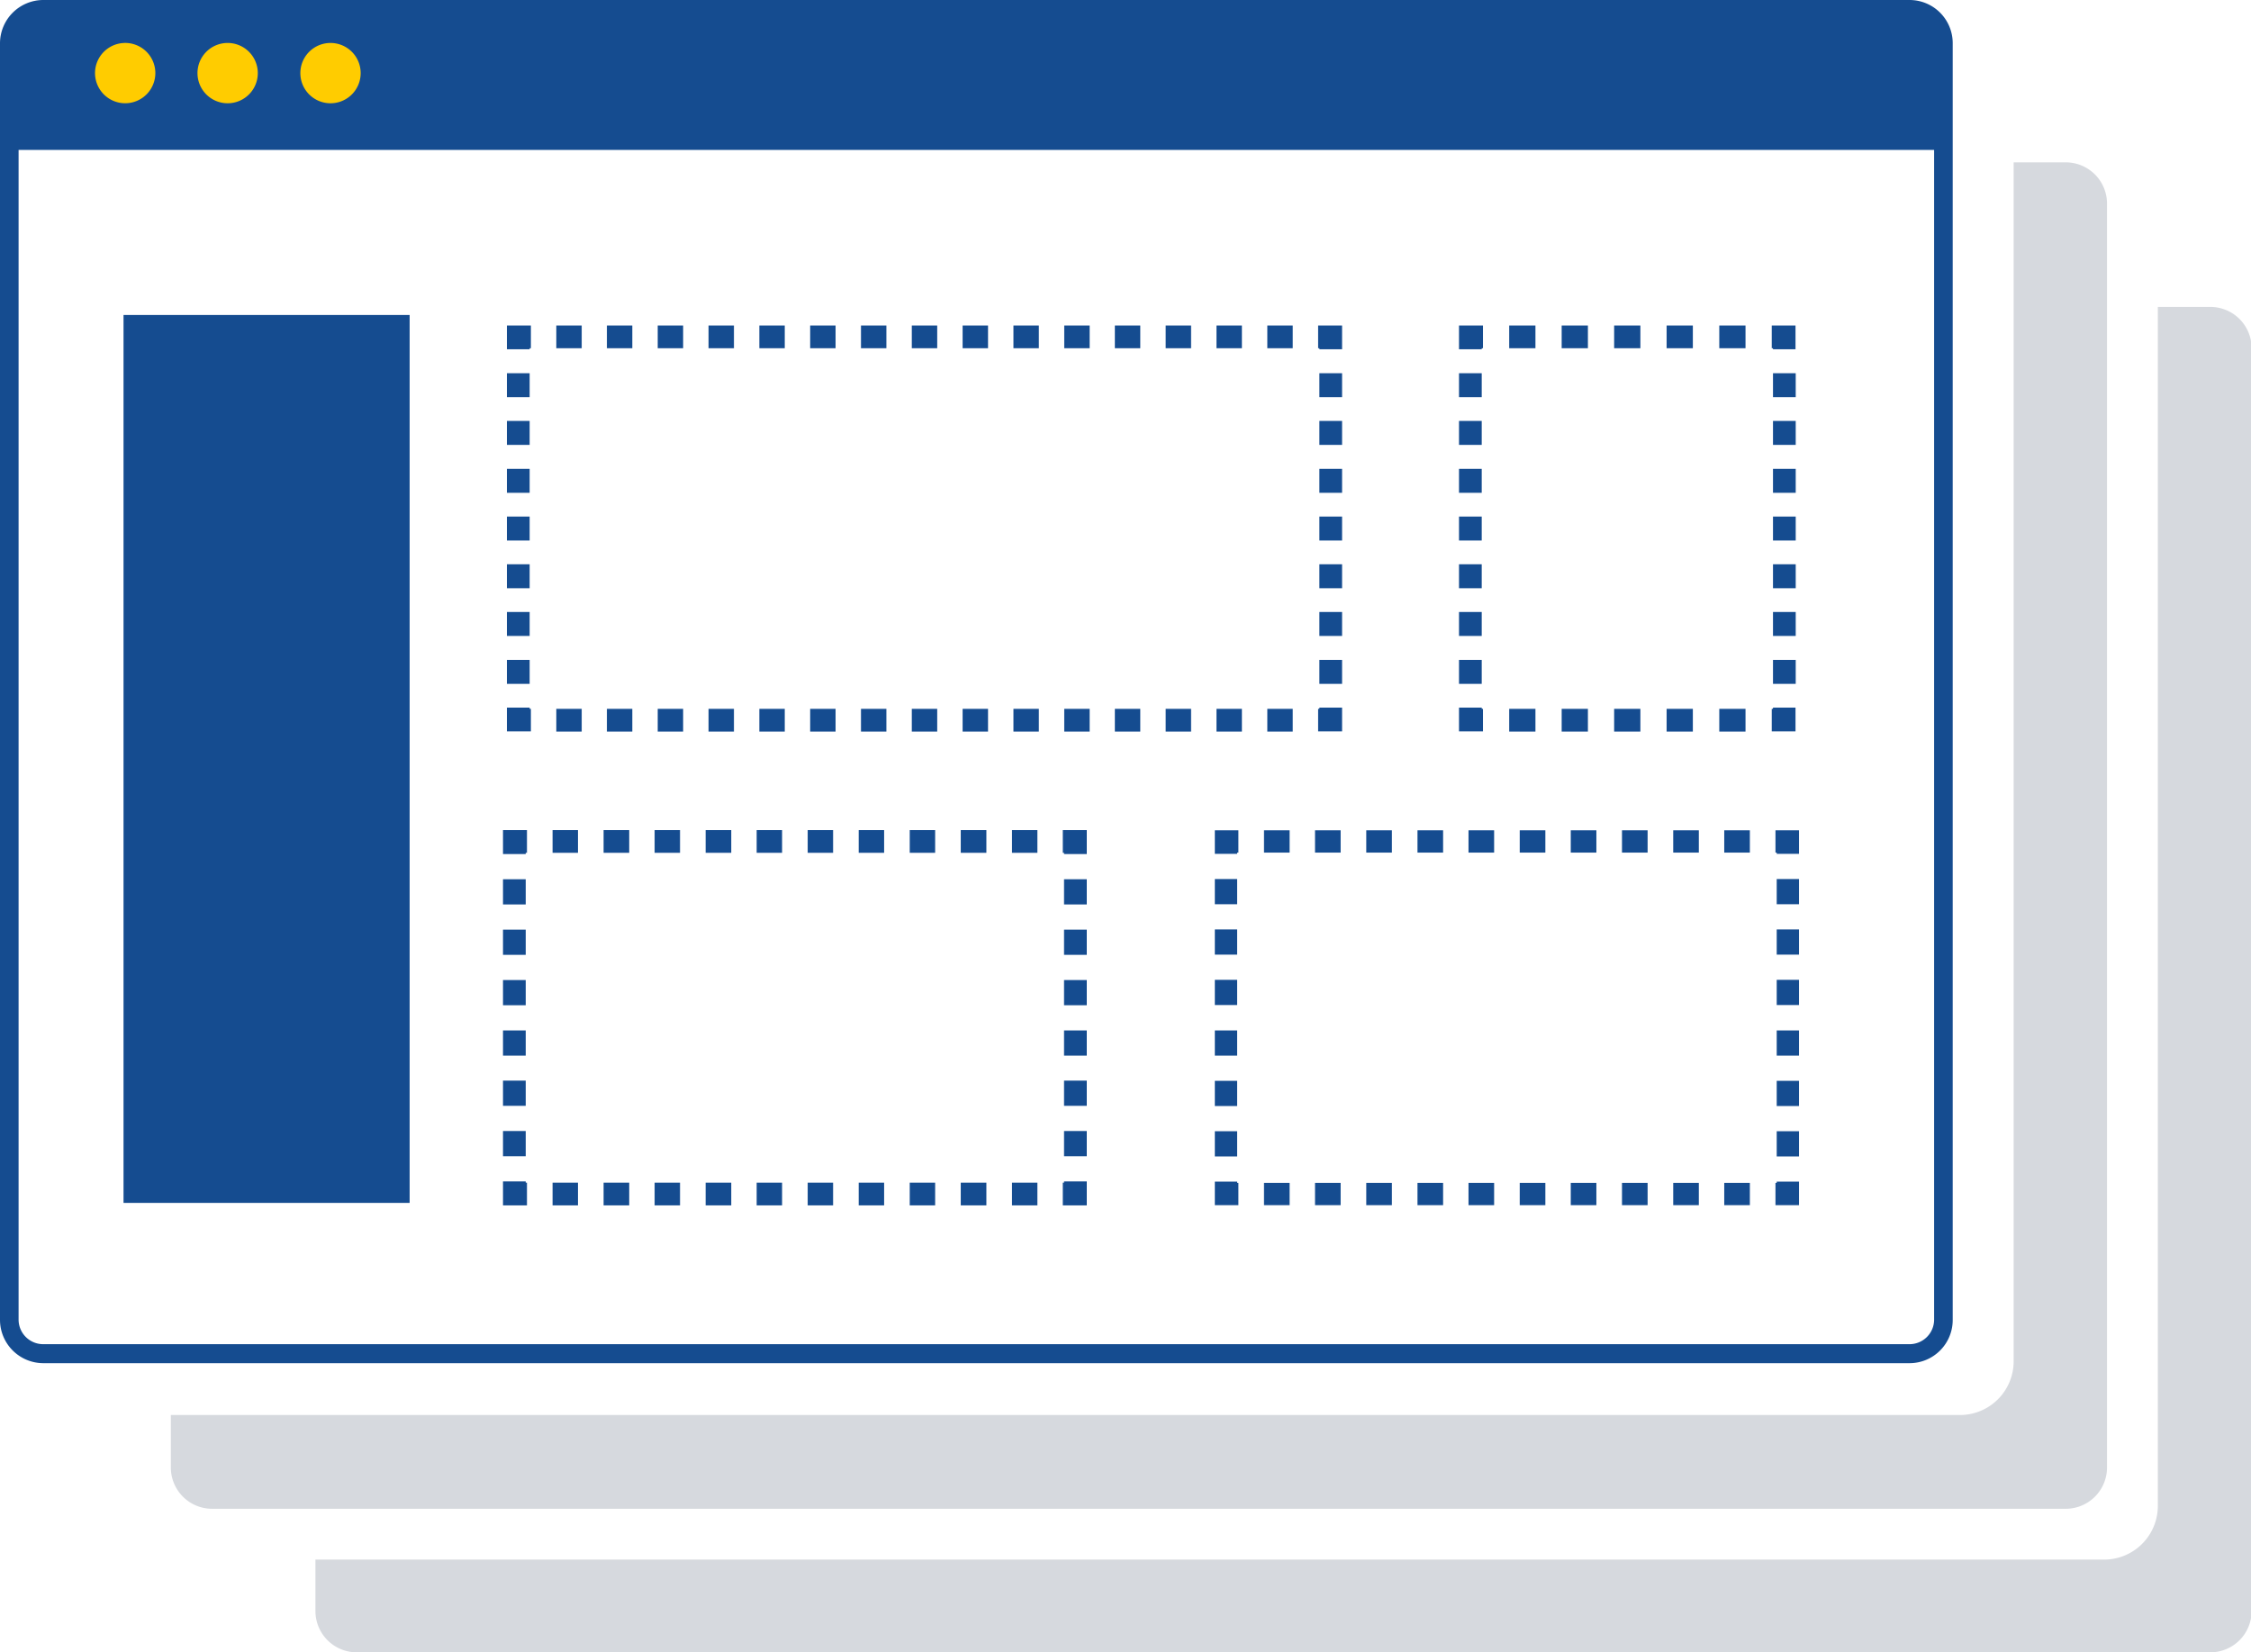
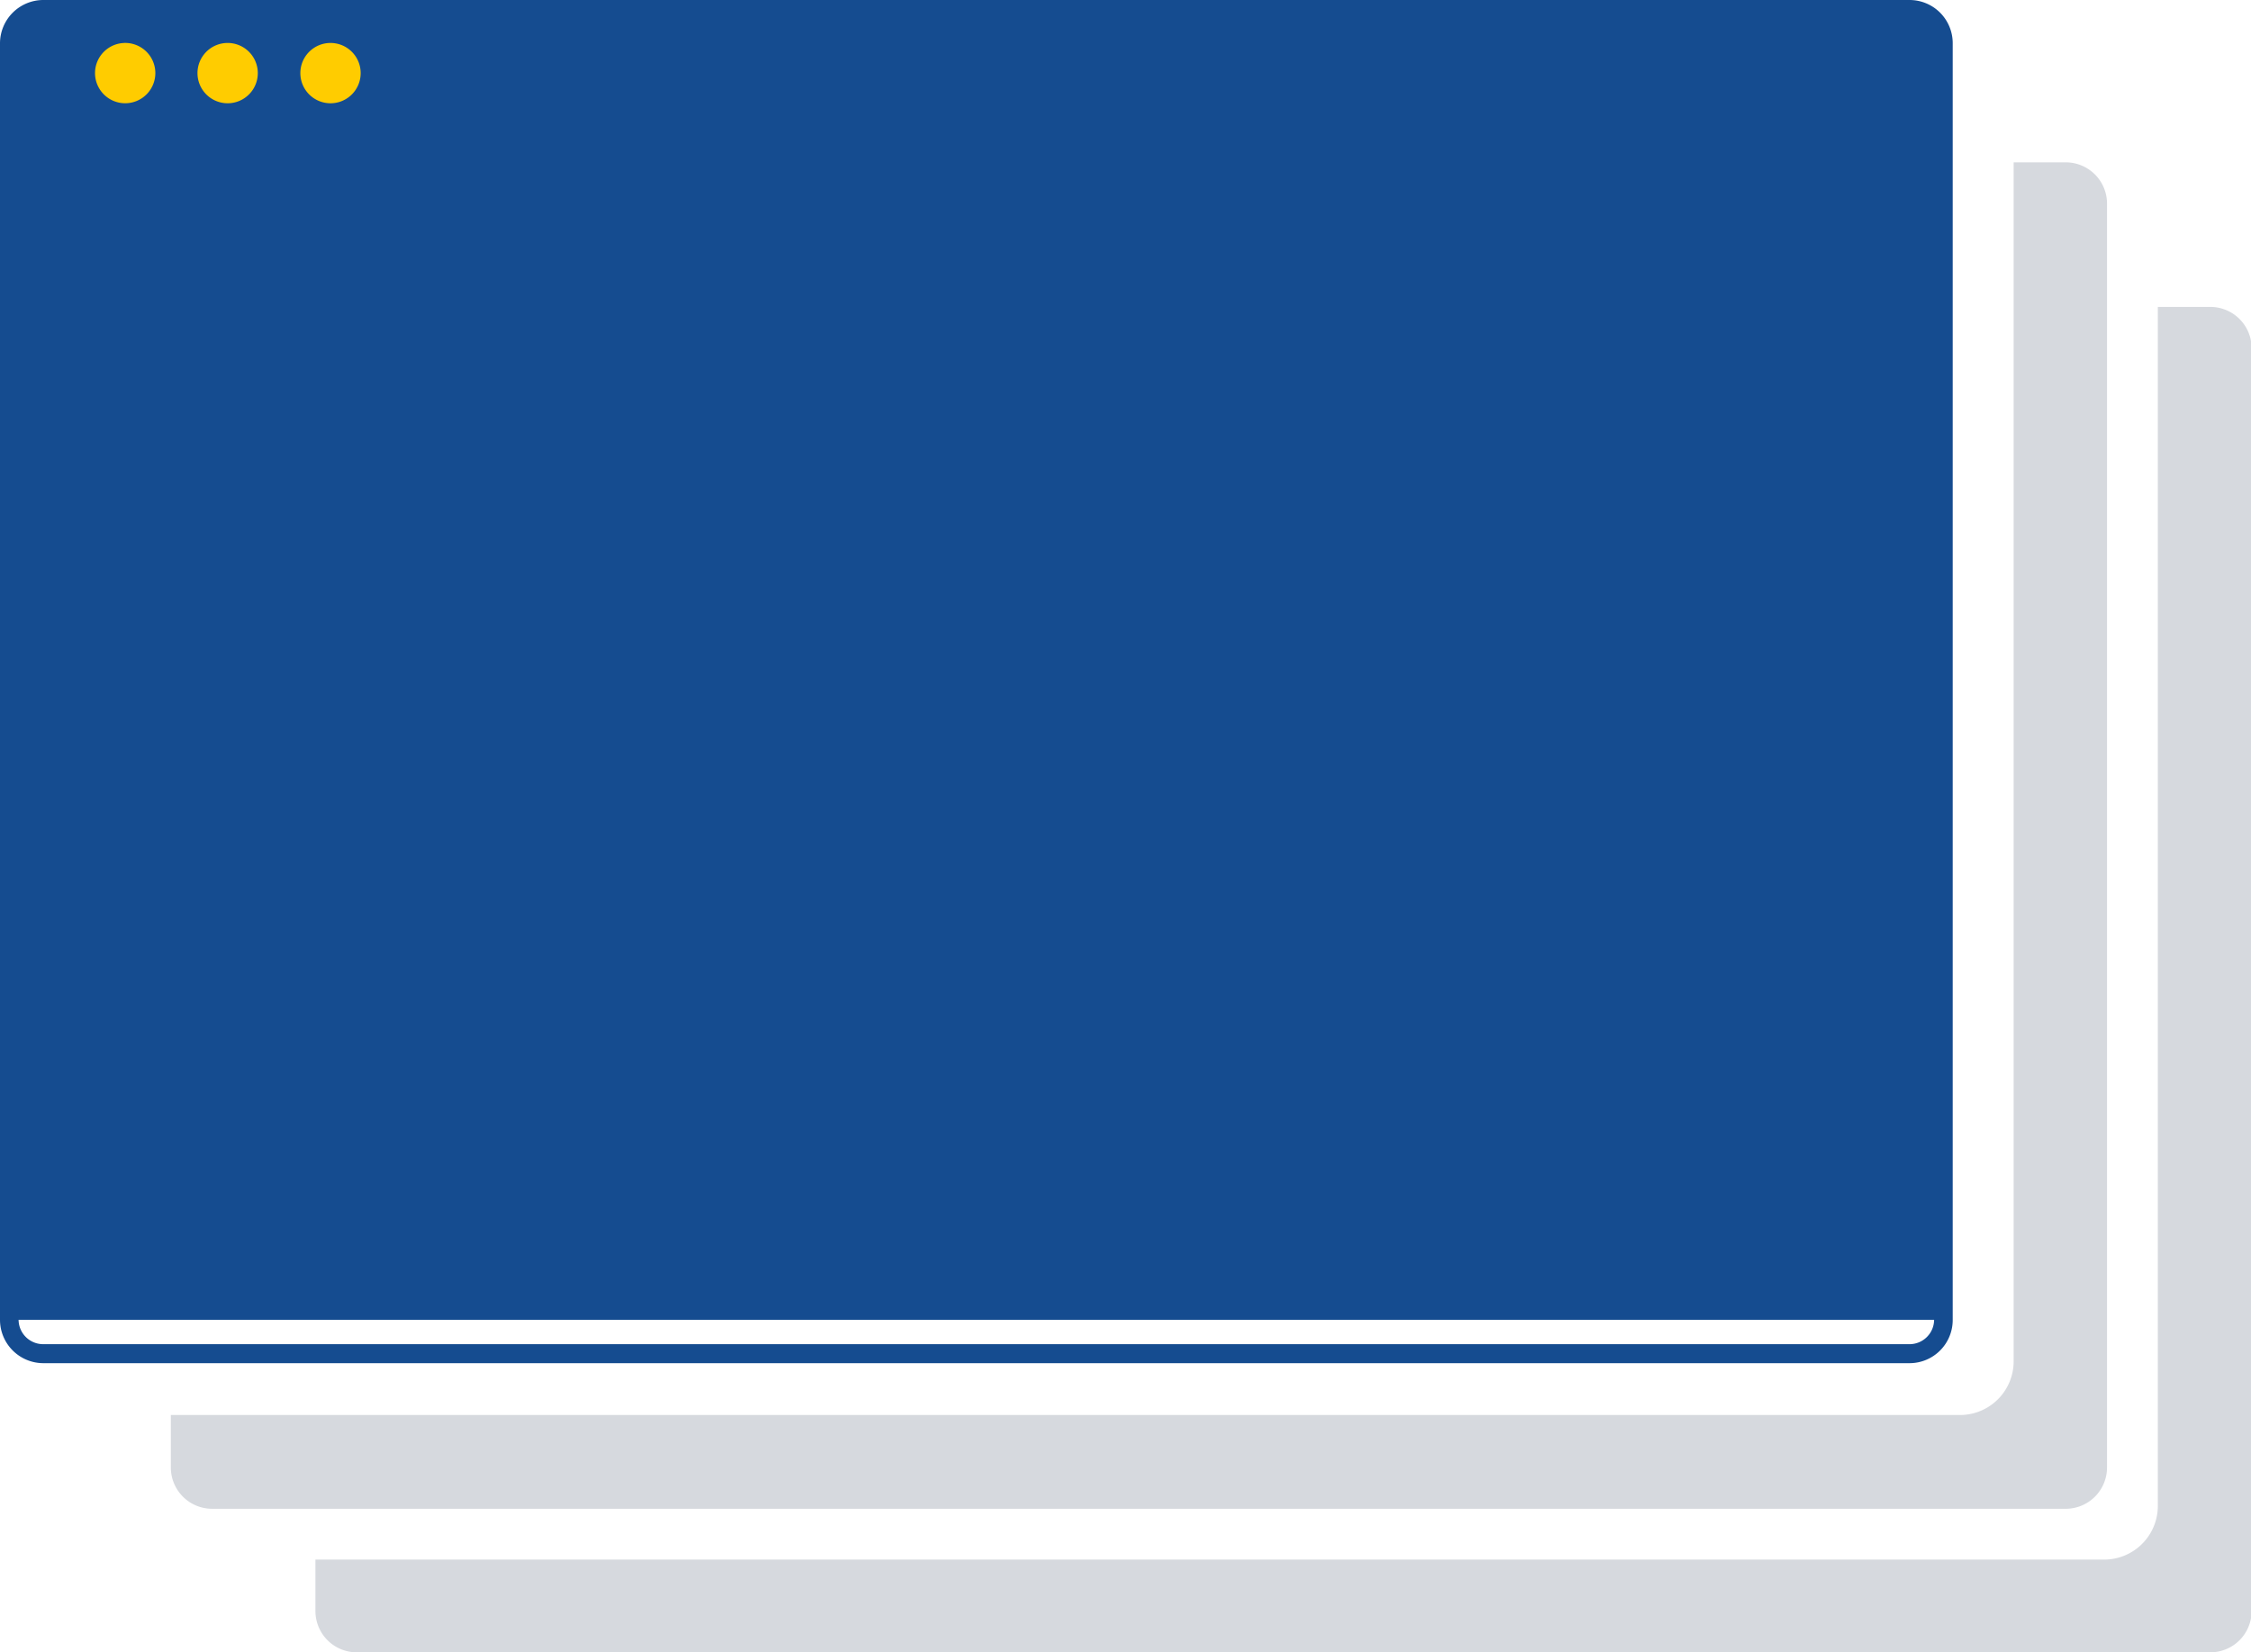
<svg xmlns="http://www.w3.org/2000/svg" width="108.97" height="80" viewBox="0 0 108.97 80">
  <defs>
    <style>.cls-1{fill:#fc0;}.cls-2{fill:#d6d9de;}.cls-3{fill:#154c90;}</style>
  </defs>
  <g id="Layer_2" data-name="Layer 2">
    <g id="Layer_1-2" data-name="Layer 1">
      <path class="cls-1" d="M8,3.54a2,2,0,1,1-2-2A2,2,0,0,1,8,3.54Z" />
      <path class="cls-1" d="M13,3.54a2,2,0,1,1-2-2A2,2,0,0,1,13,3.54Z" />
      <path class="cls-1" d="M17.75,3.54A1.78,1.78,0,1,1,16,1.76,1.78,1.78,0,0,1,17.75,3.54Z" />
      <path class="cls-2" d="M100,7.86H97.48V65.91a2.6,2.6,0,0,1-2.59,2.6H8.27v2.54a2,2,0,0,0,2,2H100a2,2,0,0,0,2-2V9.82A2,2,0,0,0,100,7.86Z" />
      <path class="cls-2" d="M107,14.86h-2.54V72.91a2.6,2.6,0,0,1-2.6,2.6H15.27V78a2,2,0,0,0,2,2H107a2,2,0,0,0,2-2V16.81A2,2,0,0,0,107,14.86Z" />
      <rect class="cls-3" x="73.57" y="40.2" width="1.24" height="1.08" />
      <rect class="cls-3" x="73.06" y="34.32" width="1.27" height="1.1" />
      <rect class="cls-3" x="73.06" y="15.76" width="1.27" height="1.1" />
      <rect class="cls-3" x="75.6" y="34.32" width="1.27" height="1.1" />
      <rect class="cls-3" x="71.09" y="40.2" width="1.24" height="1.08" />
      <rect class="cls-3" x="70.63" y="18.07" width="1.1" height="1.16" />
      <rect class="cls-3" x="83.23" y="15.76" width="1.27" height="1.1" />
      <polygon class="cls-3" points="71.73 16.86 71.79 16.86 71.79 15.76 70.63 15.76 70.63 16.91 71.73 16.91 71.73 16.86" />
      <rect class="cls-3" x="78.52" y="40.2" width="1.24" height="1.08" />
      <rect class="cls-3" x="80.68" y="15.76" width="1.27" height="1.1" />
      <rect class="cls-3" x="80.68" y="34.32" width="1.27" height="1.1" />
      <rect class="cls-3" x="81" y="40.2" width="1.24" height="1.08" />
      <rect class="cls-3" x="83.23" y="34.32" width="1.27" height="1.1" />
      <rect class="cls-3" x="70.63" y="22.7" width="1.1" height="1.16" />
      <rect class="cls-3" x="76.04" y="40.2" width="1.24" height="1.08" />
      <rect class="cls-3" x="78.14" y="34.32" width="1.27" height="1.1" />
      <rect class="cls-3" x="78.14" y="15.76" width="1.27" height="1.1" />
      <rect class="cls-3" x="75.6" y="15.76" width="1.27" height="1.1" />
      <rect class="cls-3" x="70.63" y="20.38" width="1.1" height="1.16" />
      <rect class="cls-3" x="63.66" y="40.2" width="1.24" height="1.08" />
      <rect class="cls-3" x="61.35" y="15.76" width="1.23" height="1.1" />
      <rect class="cls-3" x="63.66" y="57.27" width="1.24" height="1.08" />
      <polygon class="cls-3" points="64.97 34.26 63.87 34.26 63.87 34.32 63.81 34.32 63.81 35.41 64.97 35.41 64.97 34.26" />
      <rect class="cls-3" x="61.35" y="34.32" width="1.23" height="1.1" />
      <rect class="cls-3" x="58.89" y="15.76" width="1.23" height="1.1" />
      <rect class="cls-3" x="61.19" y="57.27" width="1.24" height="1.08" />
      <rect class="cls-3" x="61.19" y="40.2" width="1.24" height="1.08" />
      <polygon class="cls-3" points="63.87 16.91 64.97 16.91 64.97 15.76 63.81 15.76 63.81 16.86 63.87 16.86 63.87 16.91" />
      <rect class="cls-3" x="70.63" y="31.95" width="1.1" height="1.16" />
      <rect class="cls-3" x="70.63" y="25.01" width="1.1" height="1.16" />
      <rect class="cls-3" x="70.63" y="29.63" width="1.1" height="1.16" />
      <rect class="cls-3" x="70.63" y="27.32" width="1.1" height="1.16" />
      <polygon class="cls-3" points="71.79 34.32 71.73 34.32 71.73 34.26 70.63 34.26 70.63 35.41 71.79 35.41 71.79 34.32" />
      <rect class="cls-3" x="66.14" y="57.27" width="1.24" height="1.08" />
      <rect class="cls-3" x="66.14" y="40.2" width="1.24" height="1.08" />
      <rect class="cls-3" x="68.62" y="57.27" width="1.24" height="1.08" />
      <rect class="cls-3" x="68.62" y="40.2" width="1.24" height="1.08" />
      <rect class="cls-3" x="51.51" y="45.01" width="1.1" height="1.22" />
      <rect class="cls-3" x="63.87" y="20.38" width="1.1" height="1.16" />
      <rect class="cls-3" x="63.87" y="18.07" width="1.1" height="1.16" />
      <rect class="cls-3" x="63.87" y="27.32" width="1.1" height="1.16" />
      <rect class="cls-3" x="63.87" y="25.01" width="1.1" height="1.16" />
      <rect class="cls-3" x="63.87" y="22.7" width="1.1" height="1.16" />
      <rect class="cls-3" x="76.04" y="57.27" width="1.24" height="1.08" />
      <rect class="cls-3" x="71.09" y="57.27" width="1.24" height="1.08" />
      <rect class="cls-3" x="78.52" y="57.27" width="1.24" height="1.08" />
      <rect class="cls-3" x="73.57" y="57.27" width="1.24" height="1.08" />
      <rect class="cls-3" x="63.87" y="31.95" width="1.1" height="1.16" />
      <rect class="cls-3" x="51.51" y="49.89" width="1.1" height="1.22" />
      <rect class="cls-3" x="51.51" y="52.32" width="1.1" height="1.22" />
      <rect class="cls-3" x="63.87" y="29.63" width="1.1" height="1.16" />
      <rect class="cls-3" x="51.51" y="54.76" width="1.1" height="1.22" />
      <rect class="cls-3" x="51.51" y="47.45" width="1.1" height="1.22" />
      <rect class="cls-3" x="58.89" y="34.32" width="1.23" height="1.1" />
      <rect class="cls-3" x="81" y="57.27" width="1.24" height="1.08" />
      <rect class="cls-3" x="51.51" y="42.57" width="1.1" height="1.22" />
      <rect class="cls-3" x="85.83" y="29.63" width="1.1" height="1.16" />
      <rect class="cls-3" x="85.83" y="22.7" width="1.1" height="1.16" />
      <rect class="cls-3" x="85.83" y="25.01" width="1.1" height="1.16" />
      <rect class="cls-3" x="85.83" y="27.32" width="1.1" height="1.16" />
      <rect class="cls-3" x="85.83" y="18.07" width="1.1" height="1.16" />
      <polygon class="cls-3" points="85.83 16.91 86.92 16.91 86.92 15.76 85.77 15.76 85.77 16.86 85.83 16.86 85.83 16.91" />
      <rect class="cls-3" x="83.47" y="40.2" width="1.24" height="1.08" />
      <polygon class="cls-3" points="86.92 34.26 85.83 34.26 85.83 34.32 85.77 34.32 85.77 35.41 86.92 35.41 86.92 34.26" />
      <rect class="cls-3" x="85.83" y="20.38" width="1.1" height="1.16" />
      <rect class="cls-3" x="85.83" y="31.95" width="1.1" height="1.16" />
      <rect class="cls-3" x="86.01" y="52.33" width="1.08" height="1.22" />
      <rect class="cls-3" x="83.47" y="57.27" width="1.24" height="1.08" />
      <polygon class="cls-3" points="85.95 40.2 85.95 41.28 86.01 41.28 86.01 41.34 87.09 41.34 87.09 40.74 87.09 40.2 85.95 40.2" />
      <rect class="cls-3" x="86.01" y="49.89" width="1.08" height="1.22" />
      <polygon class="cls-3" points="86.01 57.27 85.95 57.27 85.95 58.35 87.09 58.35 87.09 57.21 86.01 57.21 86.01 57.27" />
      <rect class="cls-3" x="86.01" y="54.77" width="1.08" height="1.22" />
-       <rect class="cls-3" x="86.01" y="42.56" width="1.08" height="1.22" />
      <rect class="cls-3" x="86.01" y="45" width="1.08" height="1.22" />
      <rect class="cls-3" x="86.01" y="47.44" width="1.08" height="1.22" />
      <rect class="cls-3" x="24.54" y="29.63" width="1.1" height="1.16" />
      <rect class="cls-3" x="31.69" y="40.19" width="1.23" height="1.1" />
      <rect class="cls-3" x="29.38" y="15.76" width="1.23" height="1.1" />
      <polygon class="cls-3" points="59.89 41.28 59.95 41.28 59.95 40.2 59.35 40.2 58.81 40.2 58.81 41.34 59.89 41.34 59.89 41.28" />
      <rect class="cls-3" x="29.22" y="40.19" width="1.24" height="1.1" />
      <rect class="cls-3" x="26.75" y="57.26" width="1.23" height="1.1" />
      <rect class="cls-3" x="26.93" y="34.32" width="1.23" height="1.1" />
      <rect class="cls-3" x="29.22" y="57.26" width="1.24" height="1.1" />
      <rect class="cls-3" x="26.75" y="40.19" width="1.23" height="1.1" />
      <rect class="cls-3" x="26.93" y="15.76" width="1.23" height="1.1" />
-       <rect class="cls-3" x="29.38" y="34.32" width="1.23" height="1.1" />
-       <rect class="cls-3" x="36.63" y="57.26" width="1.23" height="1.1" />
      <rect class="cls-3" x="34.3" y="34.32" width="1.23" height="1.1" />
      <rect class="cls-3" x="34.3" y="15.76" width="1.23" height="1.1" />
      <rect class="cls-3" x="36.63" y="40.19" width="1.23" height="1.1" />
      <rect class="cls-3" x="36.76" y="34.32" width="1.23" height="1.1" />
      <rect class="cls-3" x="31.84" y="34.32" width="1.23" height="1.1" />
      <rect class="cls-3" x="34.16" y="40.19" width="1.24" height="1.1" />
      <rect class="cls-3" x="34.16" y="57.26" width="1.24" height="1.1" />
      <rect class="cls-3" x="31.84" y="15.76" width="1.23" height="1.1" />
      <rect class="cls-3" x="24.35" y="49.89" width="1.1" height="1.22" />
      <rect class="cls-3" x="24.35" y="42.57" width="1.1" height="1.22" />
      <rect class="cls-3" x="24.35" y="47.45" width="1.1" height="1.22" />
      <rect class="cls-3" x="24.35" y="45.01" width="1.1" height="1.22" />
      <rect class="cls-3" x="24.35" y="52.32" width="1.1" height="1.22" />
-       <path class="cls-3" d="M92.44,0H2.09A2.1,2.1,0,0,0,0,2.09V63.9A2.1,2.1,0,0,0,2.09,66H92.44a2.09,2.09,0,0,0,2.09-2.09V2.09A2.09,2.09,0,0,0,92.44,0ZM16,2.08a1.46,1.46,0,1,1-1.46,1.46A1.46,1.46,0,0,1,16,2.08Zm-5,0A1.46,1.46,0,1,1,9.56,3.54,1.46,1.46,0,0,1,11,2.08Zm-5,0A1.46,1.46,0,1,1,4.6,3.54,1.46,1.46,0,0,1,6.06,2.08ZM93.63,63.9a1.19,1.19,0,0,1-1.19,1.18H2.09A1.19,1.19,0,0,1,.9,63.9V7.26H93.63Z" />
+       <path class="cls-3" d="M92.44,0H2.09A2.1,2.1,0,0,0,0,2.09V63.9A2.1,2.1,0,0,0,2.09,66H92.44a2.09,2.09,0,0,0,2.09-2.09V2.09A2.09,2.09,0,0,0,92.44,0ZM16,2.08a1.46,1.46,0,1,1-1.46,1.46A1.46,1.46,0,0,1,16,2.08Zm-5,0A1.46,1.46,0,1,1,9.56,3.54,1.46,1.46,0,0,1,11,2.08Zm-5,0A1.46,1.46,0,1,1,4.6,3.54,1.46,1.46,0,0,1,6.06,2.08ZM93.63,63.9a1.19,1.19,0,0,1-1.19,1.18H2.09A1.19,1.19,0,0,1,.9,63.9H93.63Z" />
      <polygon class="cls-3" points="25.64 16.86 25.7 16.86 25.7 15.76 24.54 15.76 24.54 16.91 25.64 16.91 25.64 16.86" />
      <rect class="cls-3" x="24.35" y="54.76" width="1.1" height="1.22" />
      <polygon class="cls-3" points="25.51 57.26 25.45 57.26 25.45 57.2 24.35 57.2 24.35 58.36 25.51 58.36 25.51 57.26" />
      <rect class="cls-3" x="5.98" y="15.25" width="13.85" height="42.99" />
      <rect class="cls-3" x="24.54" y="20.38" width="1.1" height="1.16" />
      <rect class="cls-3" x="24.54" y="25.01" width="1.1" height="1.16" />
      <rect class="cls-3" x="24.54" y="22.7" width="1.1" height="1.16" />
      <rect class="cls-3" x="24.54" y="18.07" width="1.1" height="1.16" />
      <polygon class="cls-3" points="25.45 41.29 25.51 41.29 25.51 40.19 24.35 40.19 24.35 41.35 25.45 41.35 25.45 41.29" />
      <polygon class="cls-3" points="25.7 34.32 25.64 34.32 25.64 34.26 24.54 34.26 24.54 35.41 25.7 35.41 25.7 34.32" />
      <rect class="cls-3" x="24.54" y="31.95" width="1.1" height="1.16" />
      <rect class="cls-3" x="24.54" y="27.32" width="1.1" height="1.16" />
      <rect class="cls-3" x="31.69" y="57.26" width="1.23" height="1.1" />
      <rect class="cls-3" x="51.52" y="34.32" width="1.23" height="1.1" />
      <rect class="cls-3" x="56.43" y="34.32" width="1.23" height="1.1" />
      <rect class="cls-3" x="53.97" y="34.32" width="1.23" height="1.1" />
      <rect class="cls-3" x="53.97" y="15.76" width="1.23" height="1.1" />
      <rect class="cls-3" x="51.52" y="15.76" width="1.23" height="1.1" />
      <rect class="cls-3" x="49.06" y="15.76" width="1.23" height="1.1" />
      <rect class="cls-3" x="48.99" y="40.19" width="1.23" height="1.1" />
      <polygon class="cls-3" points="51.51 41.35 52.61 41.35 52.61 40.19 51.45 40.19 51.45 41.29 51.51 41.29 51.51 41.35" />
      <polygon class="cls-3" points="52.61 57.2 51.51 57.2 51.51 57.26 51.45 57.26 51.45 58.36 52.61 58.36 52.61 57.2" />
      <rect class="cls-3" x="49.06" y="34.32" width="1.23" height="1.1" />
      <rect class="cls-3" x="58.81" y="49.89" width="1.08" height="1.22" />
      <rect class="cls-3" x="58.81" y="45" width="1.08" height="1.22" />
-       <rect class="cls-3" x="58.81" y="47.44" width="1.08" height="1.22" />
      <rect class="cls-3" x="58.81" y="42.56" width="1.08" height="1.22" />
      <rect class="cls-3" x="58.81" y="52.33" width="1.08" height="1.22" />
      <polygon class="cls-3" points="59.95 57.27 59.89 57.27 59.89 57.21 58.81 57.21 58.81 57.81 58.81 58.35 59.95 58.35 59.95 57.27" />
      <rect class="cls-3" x="56.43" y="15.76" width="1.23" height="1.1" />
      <rect class="cls-3" x="58.81" y="54.77" width="1.08" height="1.22" />
      <rect class="cls-3" x="39.22" y="15.76" width="1.23" height="1.1" />
      <rect class="cls-3" x="36.76" y="15.76" width="1.23" height="1.1" />
      <rect class="cls-3" x="41.57" y="57.26" width="1.23" height="1.1" />
      <rect class="cls-3" x="41.57" y="40.19" width="1.23" height="1.1" />
      <rect class="cls-3" x="41.68" y="15.76" width="1.23" height="1.1" />
      <rect class="cls-3" x="41.68" y="34.32" width="1.23" height="1.1" />
      <rect class="cls-3" x="39.22" y="34.32" width="1.23" height="1.1" />
      <rect class="cls-3" x="39.1" y="57.26" width="1.23" height="1.1" />
      <rect class="cls-3" x="39.1" y="40.19" width="1.23" height="1.1" />
      <rect class="cls-3" x="46.51" y="57.26" width="1.24" height="1.1" />
      <rect class="cls-3" x="46.51" y="40.19" width="1.24" height="1.1" />
      <rect class="cls-3" x="48.99" y="57.26" width="1.23" height="1.1" />
      <rect class="cls-3" x="46.6" y="34.32" width="1.23" height="1.1" />
      <rect class="cls-3" x="44.04" y="57.26" width="1.23" height="1.1" />
      <rect class="cls-3" x="46.6" y="15.76" width="1.23" height="1.1" />
      <rect class="cls-3" x="44.14" y="15.76" width="1.23" height="1.1" />
      <rect class="cls-3" x="44.04" y="40.19" width="1.23" height="1.1" />
      <rect class="cls-3" x="44.14" y="34.32" width="1.23" height="1.1" />
    </g>
  </g>
</svg>